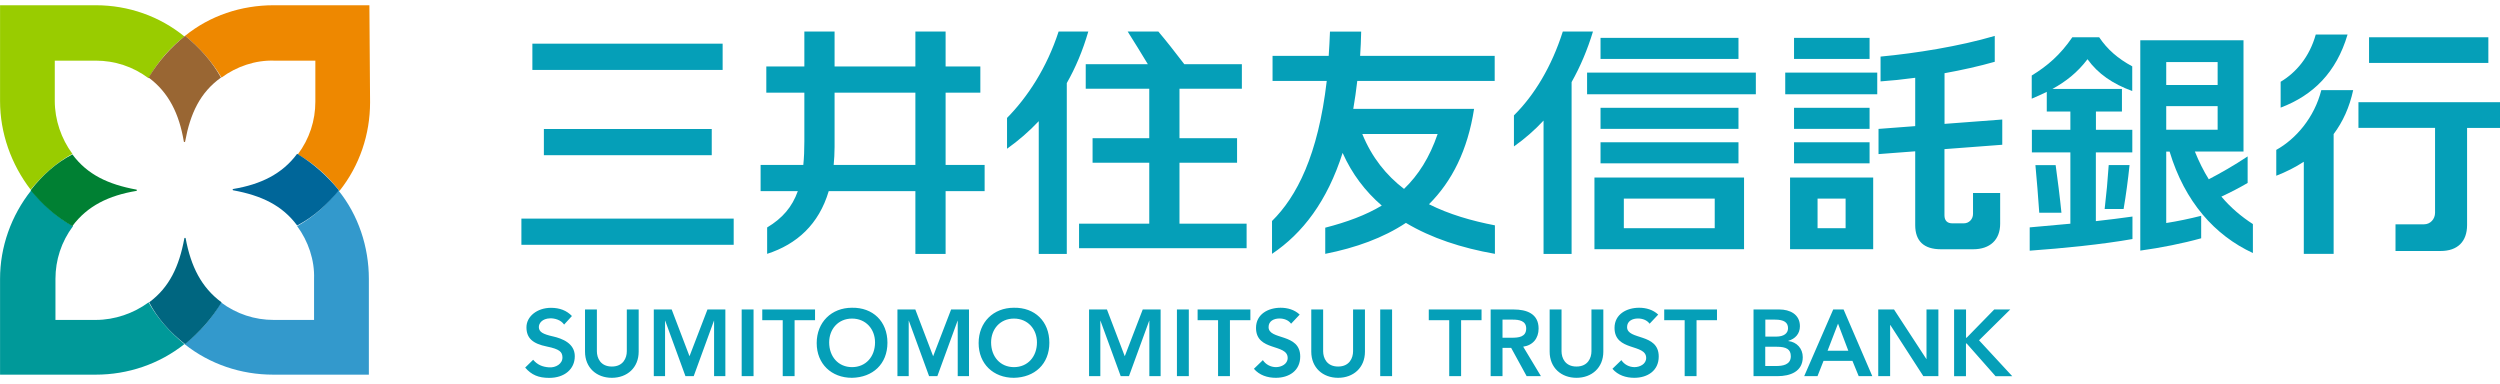
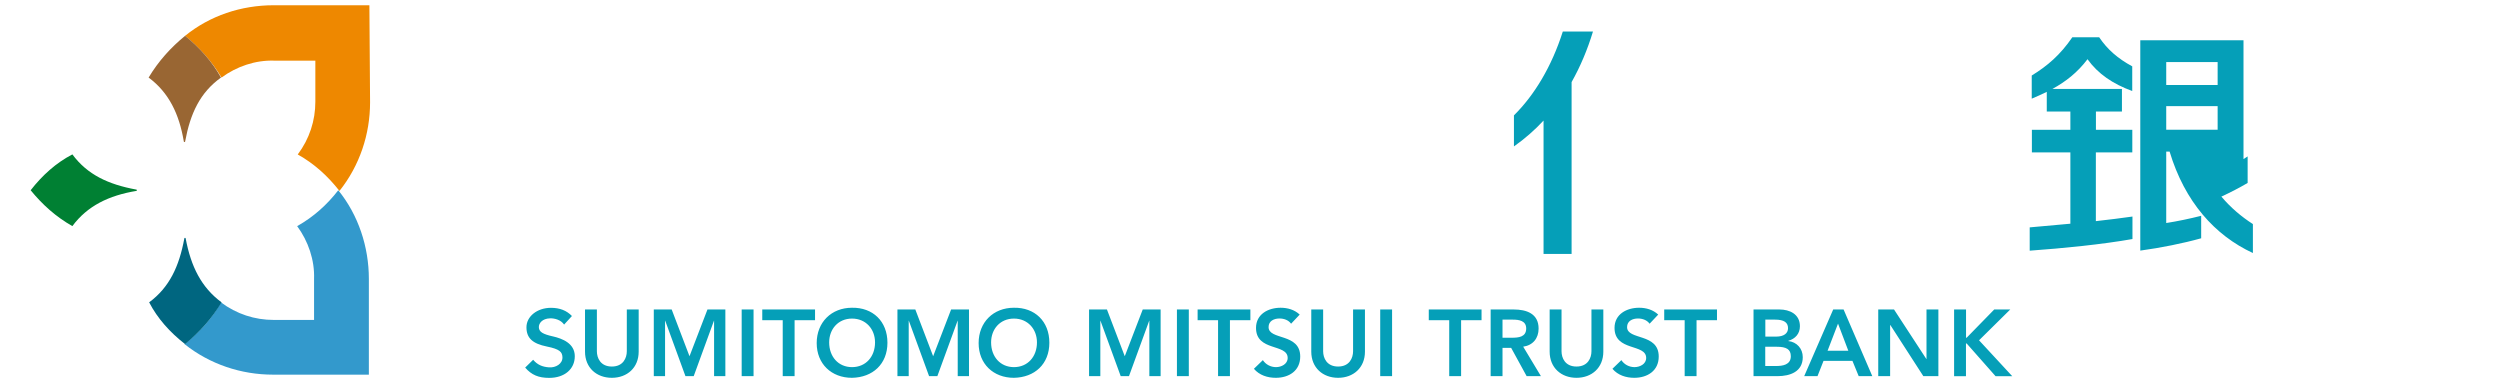
<svg xmlns="http://www.w3.org/2000/svg" width="202" height="31" viewBox="0 0 202 31" fill="none">
-   <path d="M179.483 15.888C180.242 15.536 180.947 15.171 181.609 14.782V12.638C180.485 13.385 179.434 13.981 178.469 14.485C178.049 13.81 177.679 13.069 177.345 12.243H181.275V3.254H172.935V20.249C174.581 20.024 176.379 19.666 177.855 19.253V17.437C176.883 17.68 175.966 17.874 175.031 18.02V12.249H175.304C176.525 16.301 178.955 19.022 182.034 20.444V18.105C181.08 17.491 180.236 16.769 179.489 15.888M175.031 5.015H179.185V6.868H175.031V5.015ZM175.031 8.575H179.185V10.482H175.031V8.575ZM169.351 12.316H172.291V10.488H169.351V9.012H171.453V7.184H165.84C166.928 6.582 167.851 5.866 168.671 4.784C169.515 5.963 170.718 6.783 172.285 7.354V5.361C171.113 4.724 170.281 4.001 169.613 3.011H167.444C166.472 4.432 165.434 5.325 164.164 6.102V7.973C164.577 7.803 164.978 7.615 165.379 7.421V9.012H167.286V10.488H164.176V12.316H167.286V18.075C166.205 18.178 165.105 18.275 164 18.372V20.255C166.709 20.061 169.874 19.745 172.303 19.314V17.497C171.362 17.631 170.372 17.753 169.345 17.868V12.322L169.351 12.316Z" fill="#059FB8" />
-   <path d="M171.587 16.885C171.787 15.706 171.945 14.528 172.067 13.338H170.384C170.305 14.522 170.196 15.706 170.056 16.885H171.581H171.587ZM166.096 13.344H164.462C164.571 14.498 164.687 15.949 164.772 17.189H166.564C166.442 15.949 166.254 14.479 166.096 13.344ZM161.783 11.691V9.657L157.118 10.009V5.915C158.527 5.66 159.925 5.35 161.176 4.992V2.902C158.303 3.746 154.792 4.305 151.949 4.572V6.577C152.818 6.516 153.765 6.419 154.749 6.285V10.191L151.785 10.416V12.451L154.749 12.226V18.191C154.749 19.485 155.46 20.14 156.821 20.14H159.433C160.793 20.14 161.613 19.375 161.613 18.081V15.597H159.42V17.286C159.42 17.717 159.086 18.045 158.685 18.045H157.738C157.343 18.045 157.112 17.826 157.112 17.395V12.05L161.777 11.697L161.783 11.691ZM151.062 3.06H144.958V4.761H151.062V3.06ZM144.247 7.616H151.682V5.866H144.247V7.616ZM151.062 8.709H144.958V10.41H151.062V8.709ZM144.958 13.198H151.062V11.497H144.958V13.198ZM144.636 20.134H151.354V14.346H144.636V20.134ZM149.125 18.44H146.859V16.047H149.125V18.44ZM120.795 18.209C118.906 17.845 117.084 17.316 115.462 16.502C117.308 14.662 118.584 12.159 119.106 8.794H109.345C109.473 8.047 109.582 7.294 109.667 6.541H120.771V4.512H109.898C109.941 3.88 109.971 3.224 109.983 2.556H107.462C107.438 3.212 107.402 3.862 107.359 4.512H102.822V6.541H107.201C106.503 12.554 104.771 15.895 102.779 17.857V20.511C105.263 18.847 107.238 16.253 108.483 12.354C109.242 14.054 110.317 15.463 111.647 16.611C110.347 17.389 108.823 17.948 107.08 18.397V20.511C109.558 20.019 111.763 19.223 113.597 18.009C115.644 19.235 118.092 20.037 120.789 20.511V18.209H120.795ZM110.074 10.829H116.16C115.51 12.724 114.605 14.151 113.445 15.263C112.018 14.17 110.852 12.736 110.074 10.829ZM79.558 13.325H76.405V7.488H79.212V5.368H76.405V2.55H73.963V5.368H67.434V2.55H64.992V5.368H61.918V7.488H64.992V11.412C64.992 12.111 64.968 12.748 64.907 13.325H61.457V15.445H64.463C64.008 16.721 63.23 17.632 61.985 18.379V20.511C64.391 19.733 66.164 18.124 66.96 15.445H73.963V20.517H76.405V15.445H79.558V13.325ZM67.361 13.325C67.403 12.864 67.434 12.378 67.434 11.867V7.488H73.963V13.325H67.361ZM201.059 3.011H191.419V5.083H201.059V3.011ZM202 8.259H190.562V10.331H196.752V17.195C196.752 17.705 196.369 18.124 195.865 18.124H193.557V20.28H197.208C198.562 20.28 199.34 19.527 199.34 18.185V10.337H202.006V8.266L202 8.259ZM189.688 2.793H187.112C186.608 4.603 185.515 5.872 184.276 6.607V8.697C186.9 7.701 188.771 5.866 189.682 2.793M187.562 7.282C187.003 9.499 185.509 11.23 183.923 12.111V14.2C184.719 13.89 185.466 13.514 186.147 13.07V20.511H188.558V10.835C189.299 9.845 189.84 8.666 190.137 7.282H187.562ZM87.934 2.55H85.535C84.581 5.484 83.032 7.84 81.368 9.529V12.019C82.297 11.357 83.154 10.616 83.931 9.79V20.517H86.197V6.711C86.901 5.478 87.484 4.099 87.934 2.55ZM95.302 18.075V13.149H99.955V11.169H95.302V7.172H100.343V5.186H95.691C94.974 4.244 94.166 3.218 93.595 2.55H91.117C91.633 3.37 92.222 4.311 92.745 5.186H87.727V7.172H92.86V11.169H88.28V13.149H92.86V18.075H87.187V20.055H100.726V18.075H95.302ZM43.016 5.648H58.389V3.528H43.016V5.648ZM43.945 12.542H57.509V10.422H43.945V12.542ZM42.129 19.782H59.282V17.662H42.129V19.782ZM128.831 20.134H140.919V14.346H128.831V20.134ZM138.55 18.44H131.206V16.047H138.55V18.44ZM129.323 13.198H140.469V11.497H129.323V13.198ZM140.469 8.709H129.323V10.41H140.469V8.709ZM128.236 7.616H141.872V5.866H128.236V7.616ZM140.469 3.06H129.323V4.761H140.469V3.06Z" fill="#059FB8" />
+   <path d="M179.483 15.888C180.242 15.536 180.947 15.171 181.609 14.782V12.638C180.485 13.385 179.434 13.981 178.469 14.485H181.275V3.254H172.935V20.249C174.581 20.024 176.379 19.666 177.855 19.253V17.437C176.883 17.68 175.966 17.874 175.031 18.02V12.249H175.304C176.525 16.301 178.955 19.022 182.034 20.444V18.105C181.08 17.491 180.236 16.769 179.489 15.888M175.031 5.015H179.185V6.868H175.031V5.015ZM175.031 8.575H179.185V10.482H175.031V8.575ZM169.351 12.316H172.291V10.488H169.351V9.012H171.453V7.184H165.84C166.928 6.582 167.851 5.866 168.671 4.784C169.515 5.963 170.718 6.783 172.285 7.354V5.361C171.113 4.724 170.281 4.001 169.613 3.011H167.444C166.472 4.432 165.434 5.325 164.164 6.102V7.973C164.577 7.803 164.978 7.615 165.379 7.421V9.012H167.286V10.488H164.176V12.316H167.286V18.075C166.205 18.178 165.105 18.275 164 18.372V20.255C166.709 20.061 169.874 19.745 172.303 19.314V17.497C171.362 17.631 170.372 17.753 169.345 17.868V12.322L169.351 12.316Z" fill="#059FB8" />
  <path d="M128.71 2.55H126.274C125.375 5.374 123.984 7.682 122.326 9.322V11.831C123.195 11.218 123.997 10.519 124.719 9.742V20.517H126.985V6.632C127.684 5.393 128.261 4.032 128.71 2.556" fill="#059FB8" />
  <path d="M87.977 25.006H89.441L90.881 28.784L92.333 25.006H93.778V30.393H92.867V25.917H92.855L91.221 30.393H90.553L88.919 25.917H88.907V30.393H87.996V25.006H87.977ZM95.096 25.006H96.056V30.393H95.096V25.006ZM98.419 25.874H96.767V25.006H101.031V25.874H99.379V30.393H98.419V25.874ZM104.323 26.16C104.116 25.868 103.752 25.734 103.381 25.734C102.938 25.734 102.501 25.935 102.501 26.427C102.501 27.508 105.058 26.889 105.058 28.808C105.058 29.962 104.147 30.527 103.084 30.527C102.416 30.527 101.76 30.32 101.316 29.798L102.039 29.099C102.276 29.458 102.677 29.664 103.102 29.664C103.527 29.664 104.044 29.421 104.044 28.923C104.044 27.745 101.486 28.419 101.486 26.494C101.486 25.382 102.476 24.866 103.473 24.866C104.037 24.866 104.596 25.024 105.015 25.419L104.317 26.16H104.323ZM110.288 28.413C110.288 29.713 109.352 30.527 108.119 30.527C106.886 30.527 105.951 29.713 105.951 28.413V25.006H106.91V28.383C106.91 28.917 107.196 29.616 108.119 29.616C109.043 29.616 109.328 28.917 109.328 28.383V25.006H110.288V28.413ZM111.521 25.006H112.48V30.393H111.521V25.006ZM117.097 25.874H115.445V25.006H119.709V25.874H118.057V30.393H117.097V25.874ZM120.438 25.006H122.308C123.341 25.006 124.319 25.34 124.319 26.548C124.319 27.326 123.869 27.897 123.074 28.012L124.507 30.393H123.353L122.102 28.109H121.403V30.393H120.444V25.006H120.438ZM122.144 27.289C122.685 27.289 123.317 27.241 123.317 26.542C123.317 25.904 122.721 25.826 122.229 25.826H121.403V27.289H122.15H122.144ZM129.549 28.413C129.549 29.713 128.613 30.527 127.38 30.527C126.147 30.527 125.212 29.713 125.212 28.413V25.006H126.172V28.383C126.172 28.917 126.457 29.616 127.38 29.616C128.304 29.616 128.589 28.917 128.589 28.383V25.006H129.549V28.413ZM133.29 26.16C133.084 25.868 132.719 25.734 132.349 25.734C131.906 25.734 131.468 25.935 131.468 26.427C131.468 27.508 134.025 26.889 134.025 28.808C134.025 29.962 133.108 30.527 132.051 30.527C131.383 30.527 130.727 30.32 130.284 29.798L131.007 29.099C131.243 29.458 131.644 29.664 132.07 29.664C132.495 29.664 133.011 29.421 133.011 28.923C133.011 27.745 130.454 28.419 130.454 26.494C130.454 25.382 131.444 24.866 132.44 24.866C133.005 24.866 133.564 25.024 133.983 25.419L133.284 26.16H133.29ZM136.121 25.874H134.469V25.006H138.733V25.874H137.081V30.393H136.121V25.874ZM141.679 25.006H143.78C144.594 25.006 145.433 25.376 145.433 26.36C145.433 26.968 145.056 27.375 144.497 27.538V27.557C145.178 27.63 145.663 28.164 145.663 28.857C145.663 30.029 144.643 30.393 143.623 30.393H141.685V25.006H141.679ZM142.639 27.198H143.513C144.151 27.198 144.473 26.925 144.473 26.518C144.473 26.056 144.151 25.826 143.428 25.826H142.639V27.198ZM142.639 29.573H143.519C144.017 29.573 144.698 29.488 144.698 28.784C144.698 28.219 144.333 28.018 143.556 28.018H142.632V29.573H142.639ZM148.13 25.006H148.962L151.282 30.393H150.183L149.678 29.16H147.34L146.854 30.393H145.779L148.123 25.006H148.13ZM149.344 28.34L148.512 26.148L147.668 28.34H149.344ZM151.768 25.006H153.037L155.649 29.008L155.661 29.02H155.649L155.661 29.008V25.006H156.621V30.393H155.406L152.74 26.263H152.722V30.393H151.762V25.006H151.768ZM157.897 25.006H158.856V27.289H158.905L161.134 25.006H162.428L159.907 27.496L162.592 30.399H161.244L158.905 27.751H158.85V30.399H157.891V25.012L157.897 25.006ZM51.605 28.413C51.605 29.713 50.67 30.527 49.437 30.527C48.204 30.527 47.269 29.713 47.269 28.413V25.006H48.228V28.383C48.228 28.917 48.514 29.616 49.437 29.616C50.36 29.616 50.646 28.917 50.646 28.383V25.006H51.605V28.413ZM52.808 25.006H54.272L55.712 28.784L57.163 25.006H58.609V30.393H57.698V25.917H57.686L56.052 30.393H55.384L53.75 25.917H53.737V30.393H52.826V25.006H52.808ZM59.927 25.006H60.887V30.393H59.927V25.006ZM63.244 25.874H61.591V25.006H65.855V25.874H64.203V30.393H63.244V25.874ZM68.838 24.866C70.52 24.835 71.705 25.959 71.705 27.69C71.705 29.421 70.514 30.497 68.838 30.527C67.18 30.527 65.989 29.403 65.989 27.721C65.989 26.038 67.18 24.866 68.838 24.866ZM68.844 29.664C69.962 29.664 70.703 28.814 70.703 27.666C70.703 26.591 69.962 25.741 68.844 25.741C67.726 25.741 66.997 26.591 66.997 27.666C66.997 28.814 67.732 29.664 68.844 29.664ZM72.495 25.006H73.958L75.398 28.784L76.85 25.006H78.295V30.393H77.384V25.917H77.372L75.738 30.393H75.07L73.436 25.917H73.424V30.393H72.513V25.006H72.495ZM81.921 24.866C83.604 24.835 84.788 25.959 84.788 27.69C84.788 29.421 83.598 30.497 81.921 30.527C80.263 30.527 79.073 29.403 79.073 27.721C79.073 26.038 80.263 24.866 81.921 24.866ZM81.928 29.664C83.045 29.664 83.786 28.814 83.786 27.666C83.786 26.591 83.045 25.741 81.928 25.741C80.81 25.741 80.081 26.591 80.081 27.666C80.081 28.814 80.816 29.664 81.928 29.664ZM44.669 27.18C43.867 26.998 43.551 26.822 43.539 26.439C43.533 26.117 43.812 25.741 44.444 25.722C44.827 25.71 45.325 25.85 45.58 26.226L46.212 25.534C45.786 25.091 45.228 24.872 44.517 24.872C43.406 24.872 42.537 25.564 42.537 26.445C42.537 27.326 43.047 27.769 44.189 28C45.246 28.213 45.428 28.45 45.446 28.863C45.465 29.397 44.9 29.725 44.359 29.683C43.819 29.64 43.43 29.482 43.078 29.069L42.434 29.701C42.944 30.296 43.515 30.533 44.377 30.533C45.61 30.533 46.443 29.828 46.443 28.784C46.443 27.739 45.434 27.356 44.675 27.18" fill="#059FB8" />
-   <path d="M5.847 12.426C4.954 11.218 4.426 9.687 4.426 8.162V4.9H7.742C9.267 4.9 10.743 5.374 12.006 6.322C12.741 5.004 13.744 3.85 14.904 2.951C12.905 1.317 10.379 0.424 7.742 0.424H0.004V8.162C0.004 10.744 0.897 13.271 2.476 15.324C3.424 14.164 4.529 13.167 5.847 12.426Z" fill="#99CC00" />
  <path d="M29.853 0.424H22.114C19.484 0.424 16.958 1.268 14.953 2.896C16.113 3.844 17.109 4.949 17.899 6.267C19.108 5.374 20.639 4.846 22.163 4.9H25.48V8.217C25.48 9.742 25.006 11.218 24.058 12.481C25.376 13.216 26.482 14.218 27.429 15.427C29.063 13.374 29.902 10.847 29.902 8.266L29.847 0.424H29.853Z" fill="#EE8800" />
-   <path d="M12.006 24.429C10.798 25.322 9.267 25.85 7.742 25.85H4.481V22.534C4.481 21.009 4.954 19.533 5.902 18.269C4.584 17.535 3.478 16.532 2.531 15.372C0.897 17.425 0.004 19.952 0.004 22.534V30.272H7.742C10.324 30.272 12.851 29.428 14.904 27.8C13.744 26.852 12.747 25.747 12.006 24.429Z" fill="#009999" />
  <path d="M24.009 18.269C24.902 19.478 25.431 21.009 25.376 22.534V25.85H22.114C20.59 25.85 19.114 25.376 17.85 24.429C17.115 25.747 16.113 26.852 14.904 27.8C16.957 29.434 19.484 30.272 22.066 30.272H29.804V22.534C29.804 19.952 28.96 17.377 27.332 15.372C26.439 16.532 25.334 17.528 24.015 18.269H24.009Z" fill="#3399CC" />
  <path d="M14.954 2.896C13.794 3.843 12.797 4.949 12.008 6.267C13.642 7.475 14.48 9.213 14.851 11.424C14.851 11.424 14.851 11.478 14.905 11.478C14.96 11.478 14.96 11.424 14.96 11.424C15.379 9.158 16.169 7.475 17.857 6.267C17.122 4.949 16.12 3.843 14.96 2.896H14.954Z" fill="#996633" />
  <path d="M2.477 15.372C3.424 16.532 4.53 17.528 5.848 18.269C7.056 16.635 8.794 15.797 11.005 15.427C11.005 15.427 11.059 15.427 11.059 15.372C11.059 15.317 11.005 15.317 11.005 15.317C8.739 14.898 7.056 14.109 5.848 12.475C4.53 13.161 3.424 14.157 2.477 15.372Z" fill="#008033" />
  <path d="M14.954 27.799C16.114 26.852 17.11 25.747 17.9 24.428C16.266 23.22 15.428 21.531 15.003 19.271C15.003 19.271 15.003 19.217 14.948 19.217C14.893 19.217 14.893 19.271 14.893 19.271C14.474 21.537 13.685 23.22 12.051 24.428C12.737 25.747 13.733 26.852 14.948 27.799H14.954Z" fill="#006680" />
-   <path d="M27.382 15.372C26.434 14.212 25.328 13.215 24.01 12.426C22.802 14.06 21.064 14.898 18.854 15.268C18.854 15.268 18.799 15.268 18.799 15.323C18.799 15.378 18.854 15.378 18.854 15.378C21.119 15.797 22.802 16.587 24.01 18.221C25.328 17.534 26.434 16.538 27.382 15.378V15.372Z" fill="#006699" />
</svg>